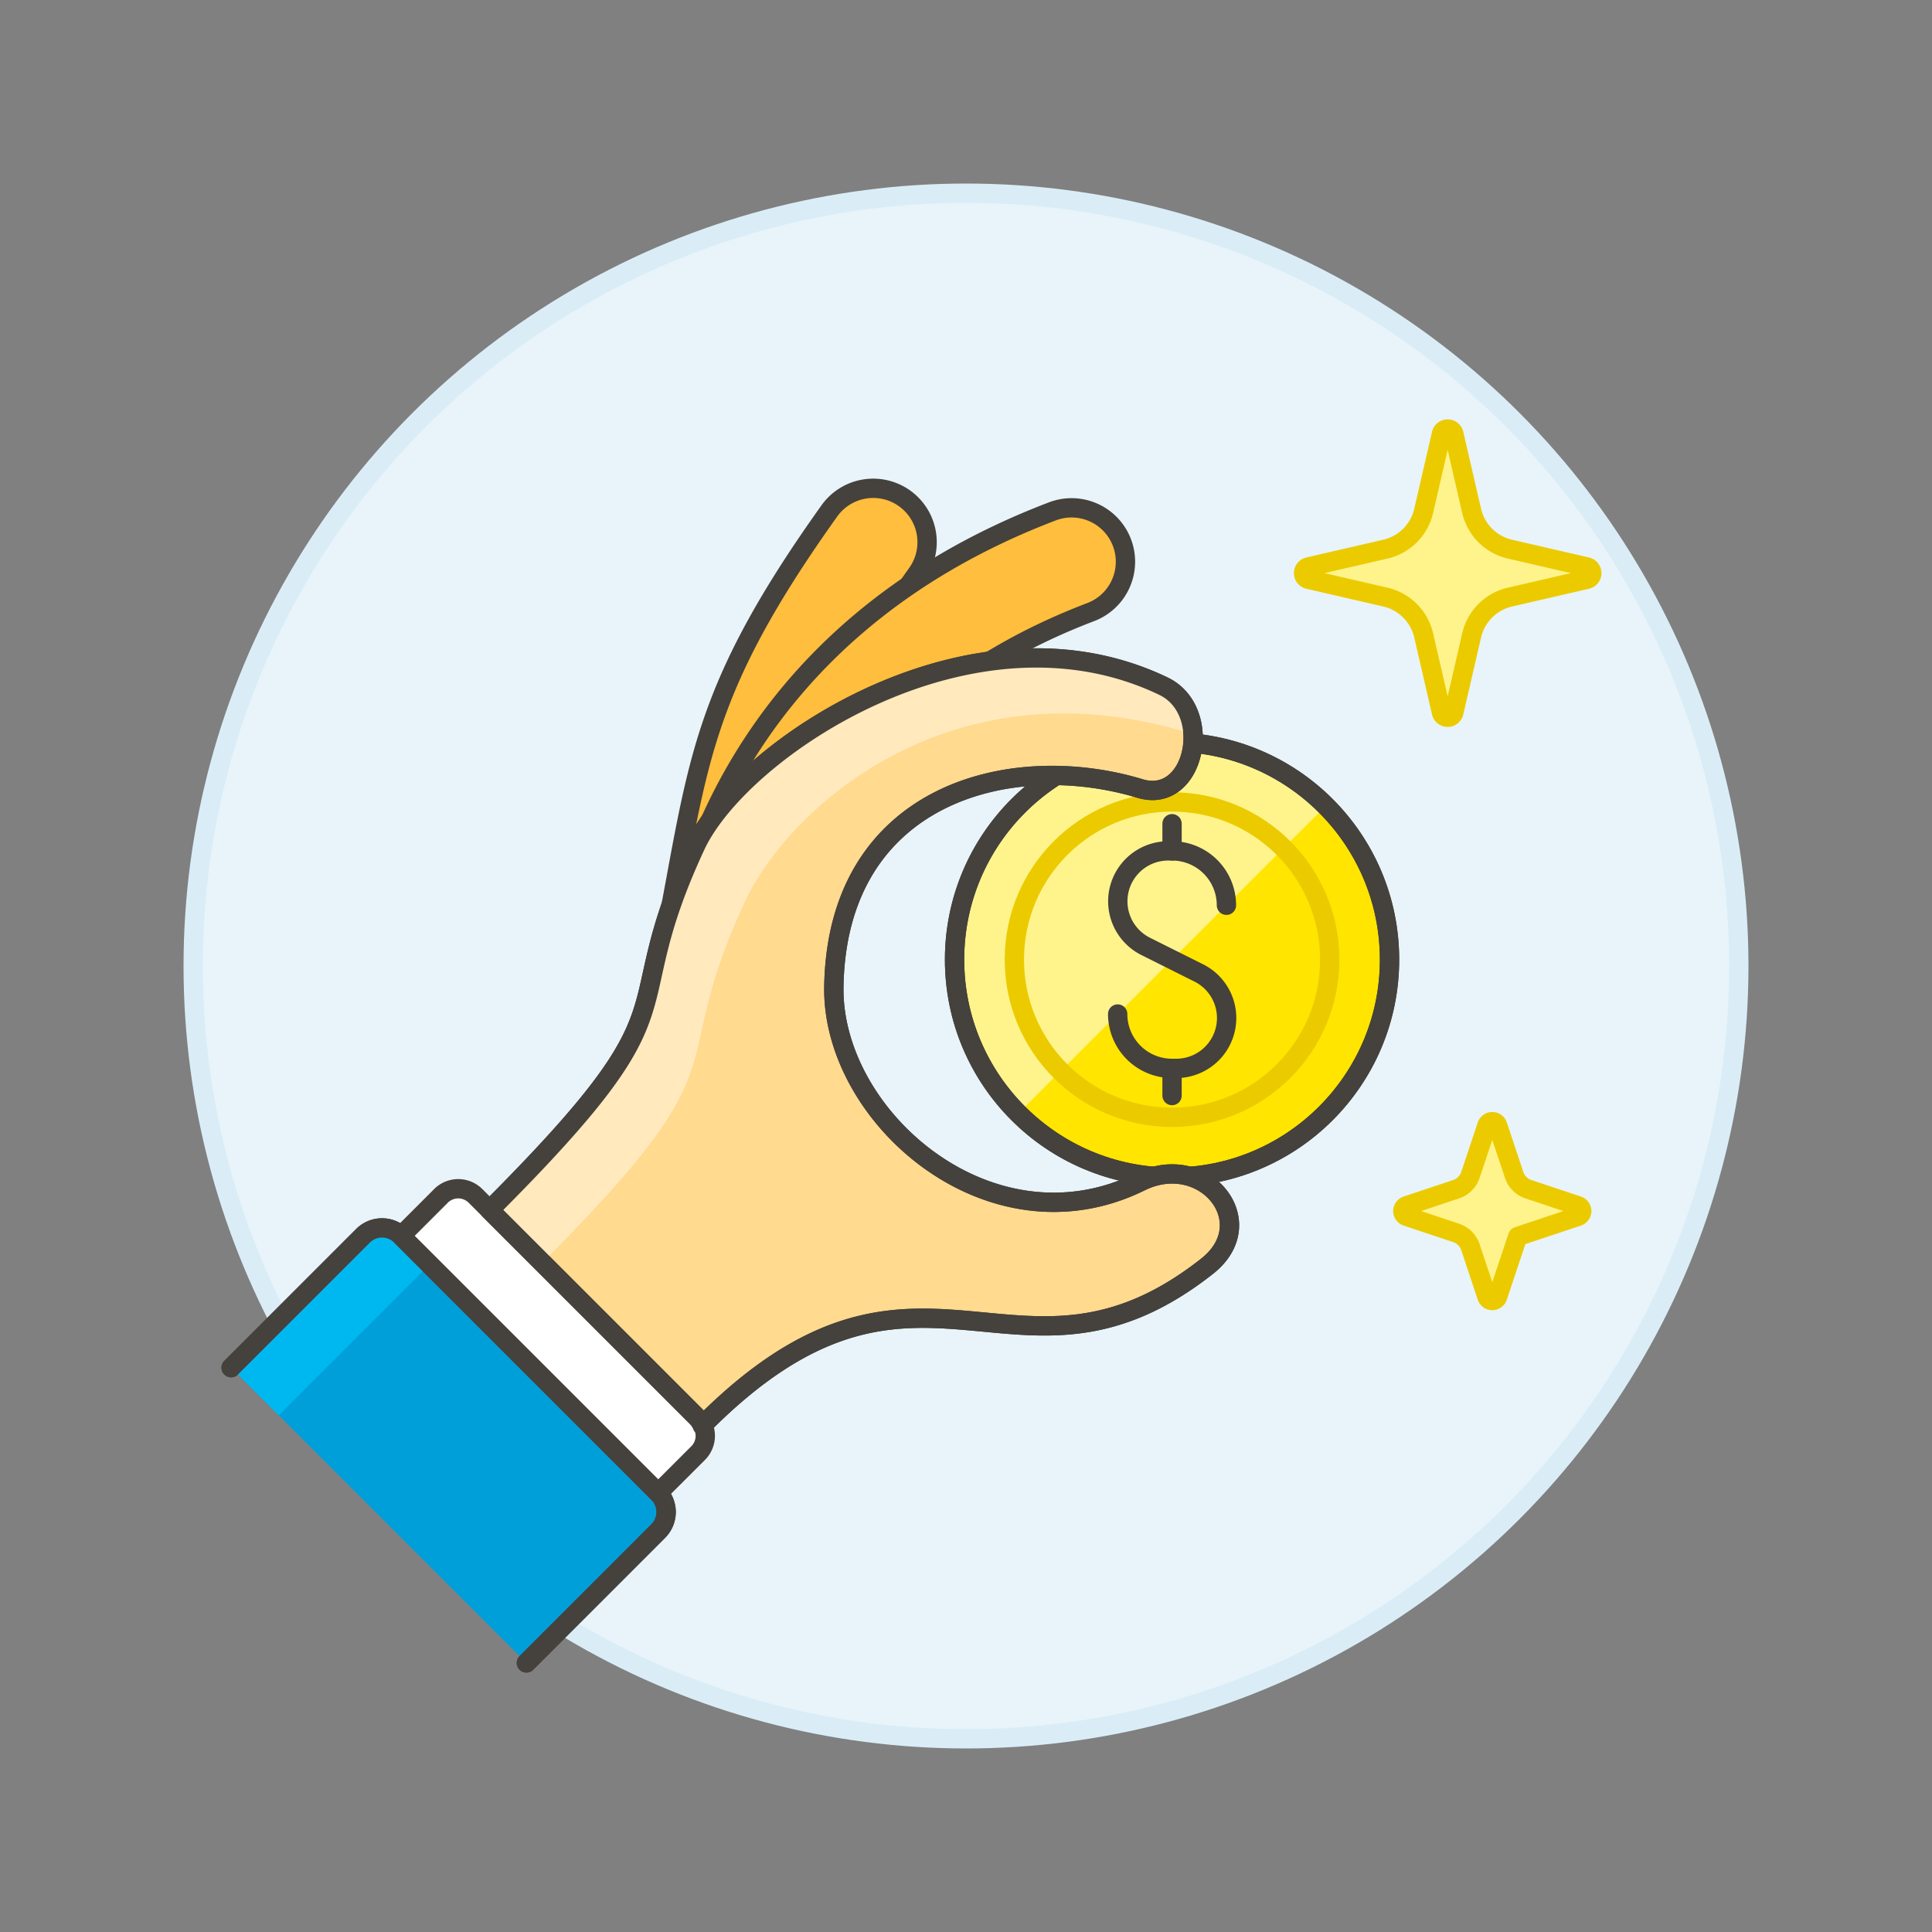
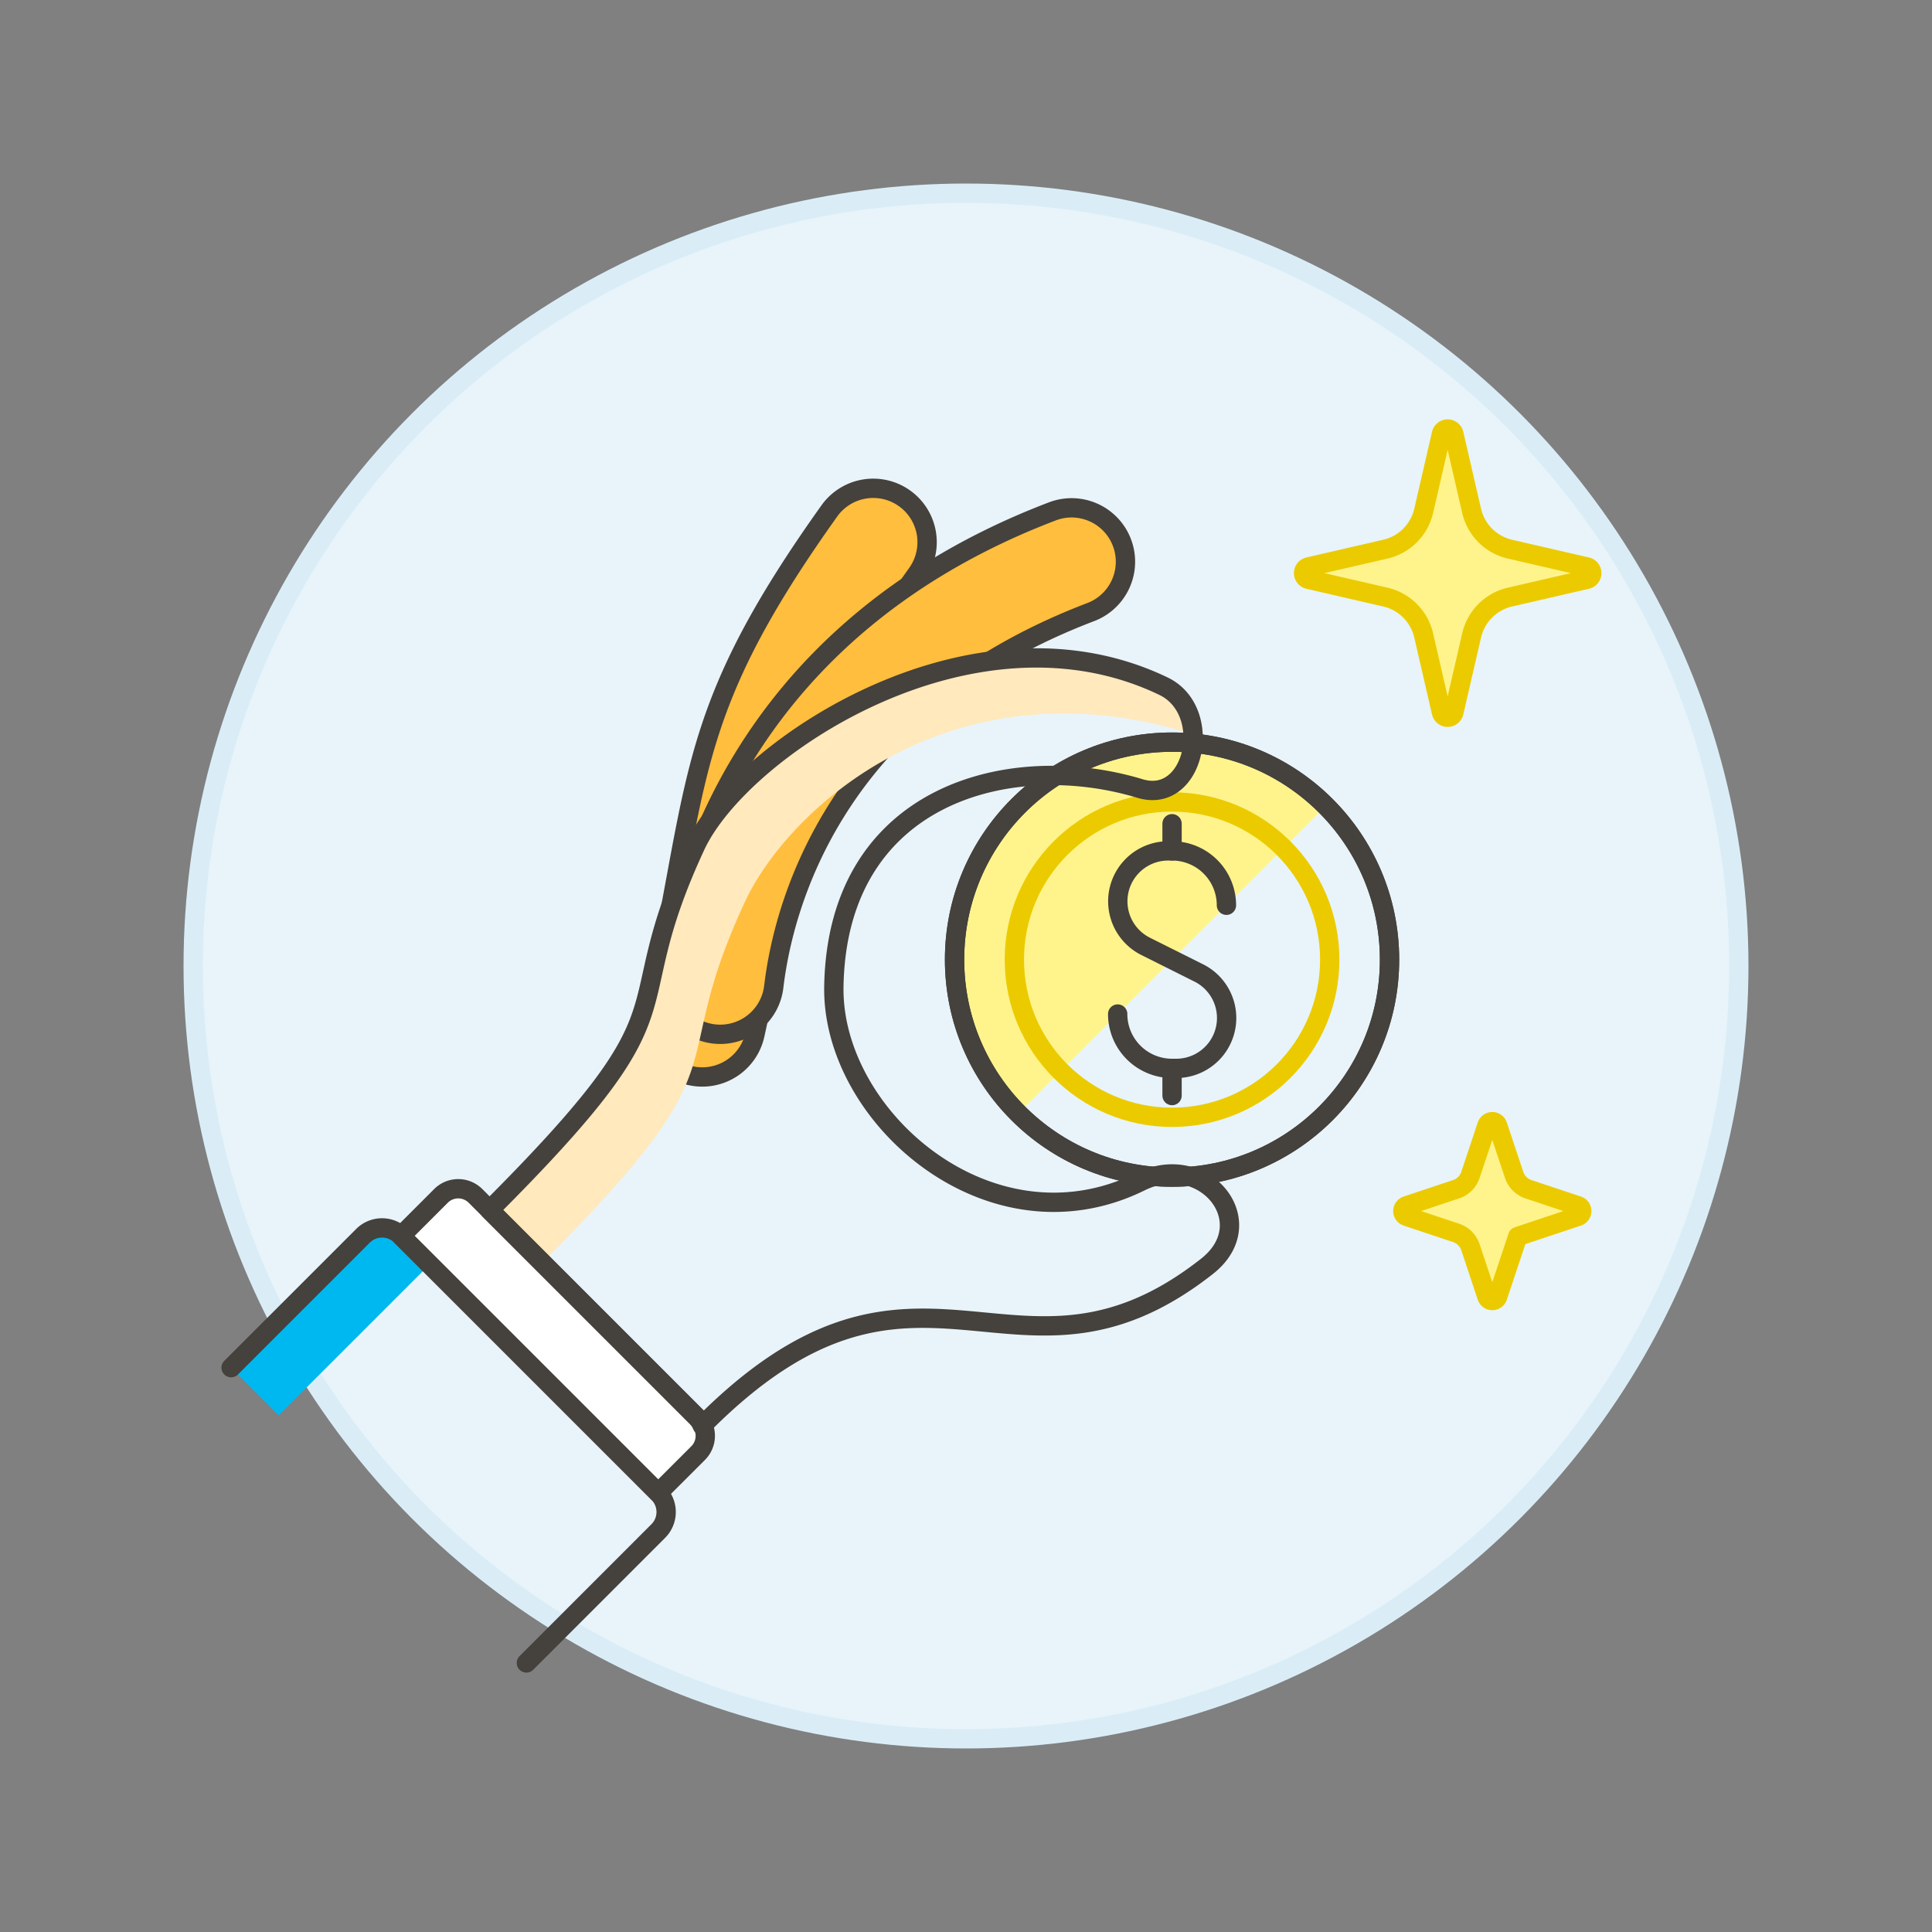
<svg xmlns="http://www.w3.org/2000/svg" viewBox="0 0 100 100">
  <rect x="0" y="0" width="100" height="100" fill="#808080" stroke="none" />
  <g class="nc-icon-wrapper">
    <defs />
    <circle class="a" cx="50" cy="50" r="40" fill="#e8f4fa" stroke="#daedf7" stroke-miterlimit="10" />
-     <circle class="b" cx="60.665" cy="49.67" r="11.257" style="" fill="#ffe500" />
    <path class="c" d="M60.665 38.413a11.257 11.257 0 0 0-7.96 19.217l15.921-15.92a11.225 11.225 0 0 0-7.961-3.297z" style="" fill="#fff48c" />
    <circle class="d" cx="60.665" cy="49.67" r="11.257" fill="none" stroke="#45413c" stroke-linejoin="round" />
    <circle class="d" cx="60.665" cy="49.67" r="11.257" fill="none" stroke="#45413c" stroke-linejoin="round" />
    <circle class="e" cx="60.665" cy="49.67" r="8.162" fill="none" stroke-linejoin="round" stroke="#ebcb00" />
    <g>
      <path class="f" d="M63.48 46.856a2.815 2.815 0 0 0-2.815-2.814h-.2a2.609 2.609 0 0 0-1.167 4.942l2.744 1.372a2.608 2.608 0 0 1-1.171 4.944h-.206a2.814 2.814 0 0 1-2.814-2.814" fill="none" stroke="#45413c" stroke-linejoin="round" stroke-linecap="round" />
      <path class="f" d="M60.665 44.042v-1.407" fill="none" stroke="#45413c" stroke-linejoin="round" stroke-linecap="round" />
      <path class="f" d="M60.665 56.706v-1.408" fill="none" stroke="#45413c" stroke-linejoin="round" stroke-linecap="round" />
    </g>
    <g>
      <path class="g" d="M76.171 32.889a2.648 2.648 0 0 1 1.983-1.984l3.98-.918a.331.331 0 0 0 0-.645l-3.98-.918a2.644 2.644 0 0 1-1.983-1.983l-.918-3.978a.331.331 0 0 0-.645 0l-.918 3.978a2.644 2.644 0 0 1-1.983 1.983l-3.978.918a.331.331 0 0 0 0 .645l3.978.918a2.648 2.648 0 0 1 1.983 1.984l.918 3.98a.331.331 0 0 0 .645 0z" fill="#fff48c" stroke-linejoin="round" stroke="#ebcb00" stroke-linecap="round" />
      <path class="g" d="M78.557 64l3.114-1.039a.292.292 0 0 0 0-.554l-2.56-.853a1.17 1.17 0 0 1-.739-.74l-.854-2.559a.293.293 0 0 0-.555 0l-.853 2.559a1.167 1.167 0 0 1-.739.739l-2.561.854a.292.292 0 0 0 0 .554l2.56.854a1.17 1.17 0 0 1 .74.74l.853 2.561a.293.293 0 0 0 .555 0z" fill="#fff48c" stroke-linejoin="round" stroke="#ebcb00" stroke-linecap="round" />
      <path class="h" d="M36.353 55.744a2.787 2.787 0 0 1-2.727-3.39c.589-2.657.993-4.853 1.351-6.793 1.277-6.925 1.981-10.741 7.932-19.091a2.789 2.789 0 1 1 4.543 3.236c-5.233 7.343-5.783 10.328-6.99 16.867-.366 1.984-.78 4.232-1.389 6.984a2.788 2.788 0 0 1-2.72 2.187z" stroke="#45413c" stroke-linejoin="round" stroke-linecap="round" fill="#ffbe3d" />
      <path class="h" d="M37.284 53.536a3.094 3.094 0 0 1-.332-.019 2.79 2.79 0 0 1-2.442-3.1c.477-4.015 3.323-17.607 19.962-23.949a2.789 2.789 0 0 1 1.985 5.213C43.122 36.765 40.54 46.938 40.05 51.075a2.791 2.791 0 0 1-2.766 2.461z" stroke="#45413c" stroke-linejoin="round" stroke-linecap="round" fill="#ffbe3d" />
-       <path class="i" d="M59.027 61.164c-7.745 3.818-15.977-3.329-15.867-10.089.162-9.972 9.109-12.3 15.848-10.261 2.836.857 3.868-4.027 1.209-5.3-9.937-4.77-21.889 3.251-24.217 8.261-4.319 9.3.454 7.747-10.66 18.855l10.7 10.7a1.378 1.378 0 0 1 .307.462c11.236-11.342 16.223-.455 26.128-8.248 2.898-2.28-.136-6.013-3.448-4.38z" stroke="#45413c" stroke-linejoin="round" stroke-linecap="round" fill="#ffda8f" />
      <path class="j" d="M60.217 35.509C50.28 30.744 38.328 38.765 36 43.775c-4.318 9.3.455 7.747-10.659 18.855l2.729 2.73c10.883-10.911 6.192-9.429 10.487-18.679 2.248-4.841 10.715-12.611 23.193-8.673a2.826 2.826 0 0 0-1.533-2.499z" style="" fill="#ffe9bd" />
-       <path class="k" d="M11.963 70.79l6.825-6.825a1.394 1.394 0 0 1 1.972 0l13.311 13.31a1.394 1.394 0 0 1 0 1.972l-6.825 6.826" stroke="#45413c" stroke-linejoin="round" stroke-linecap="round" fill="#009fd9" />
      <path class="l" d="M14.428 73.255l7.811-7.811-1.479-1.479a1.394 1.394 0 0 0-1.972 0l-6.825 6.825" style="" fill="#00b8f0" />
      <path class="f" d="M11.963 70.79l6.825-6.825a1.394 1.394 0 0 1 1.972 0l13.311 13.31a1.394 1.394 0 0 1 0 1.972l-6.825 6.826" fill="none" stroke="#45413c" stroke-linejoin="round" stroke-linecap="round" />
      <path class="m" d="M34.071 77.275l2.064-2.063a1.265 1.265 0 0 0 0-1.789L24.612 61.9a1.264 1.264 0 0 0-1.788 0l-2.064 2.065z" stroke="#45413c" stroke-linejoin="round" stroke-linecap="round" fill="#fff" />
      <path class="f" d="M59.027 61.164c-7.745 3.818-15.977-3.329-15.867-10.089.162-9.972 9.109-12.3 15.848-10.261 2.836.857 3.868-4.027 1.209-5.3-9.937-4.77-21.889 3.251-24.217 8.261-4.319 9.3.454 7.747-10.66 18.855l10.7 10.7a1.378 1.378 0 0 1 .307.462c11.236-11.342 16.223-.455 26.128-8.248 2.898-2.28-.136-6.013-3.448-4.38z" fill="none" stroke="#45413c" stroke-linejoin="round" stroke-linecap="round" />
    </g>
  </g>
</svg>